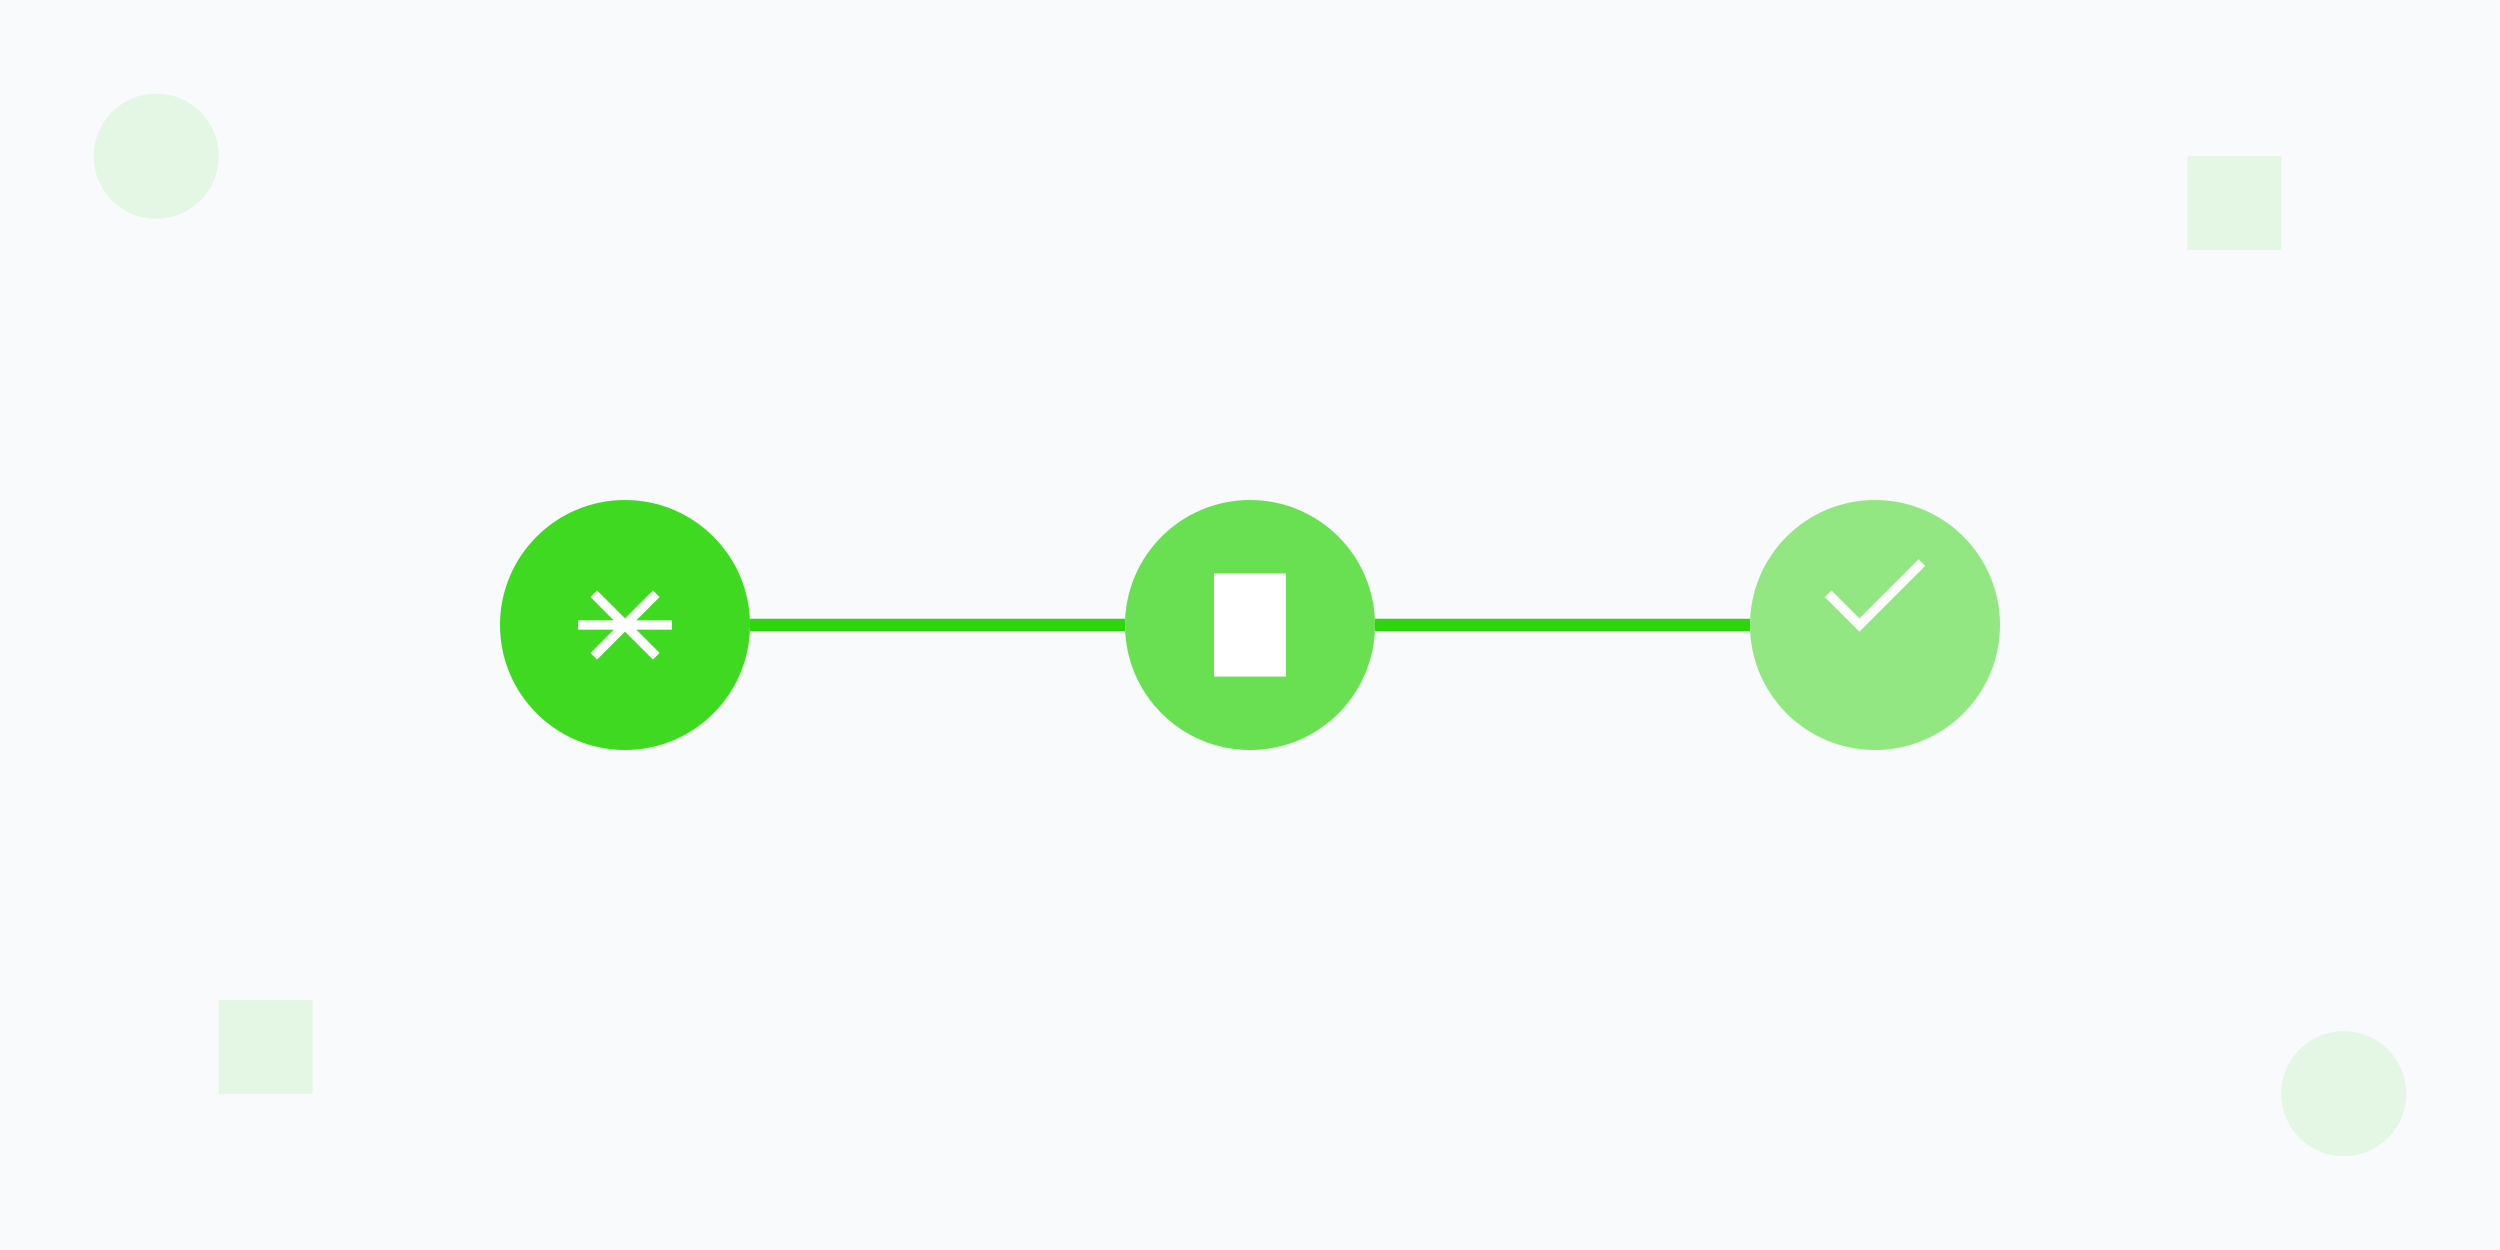
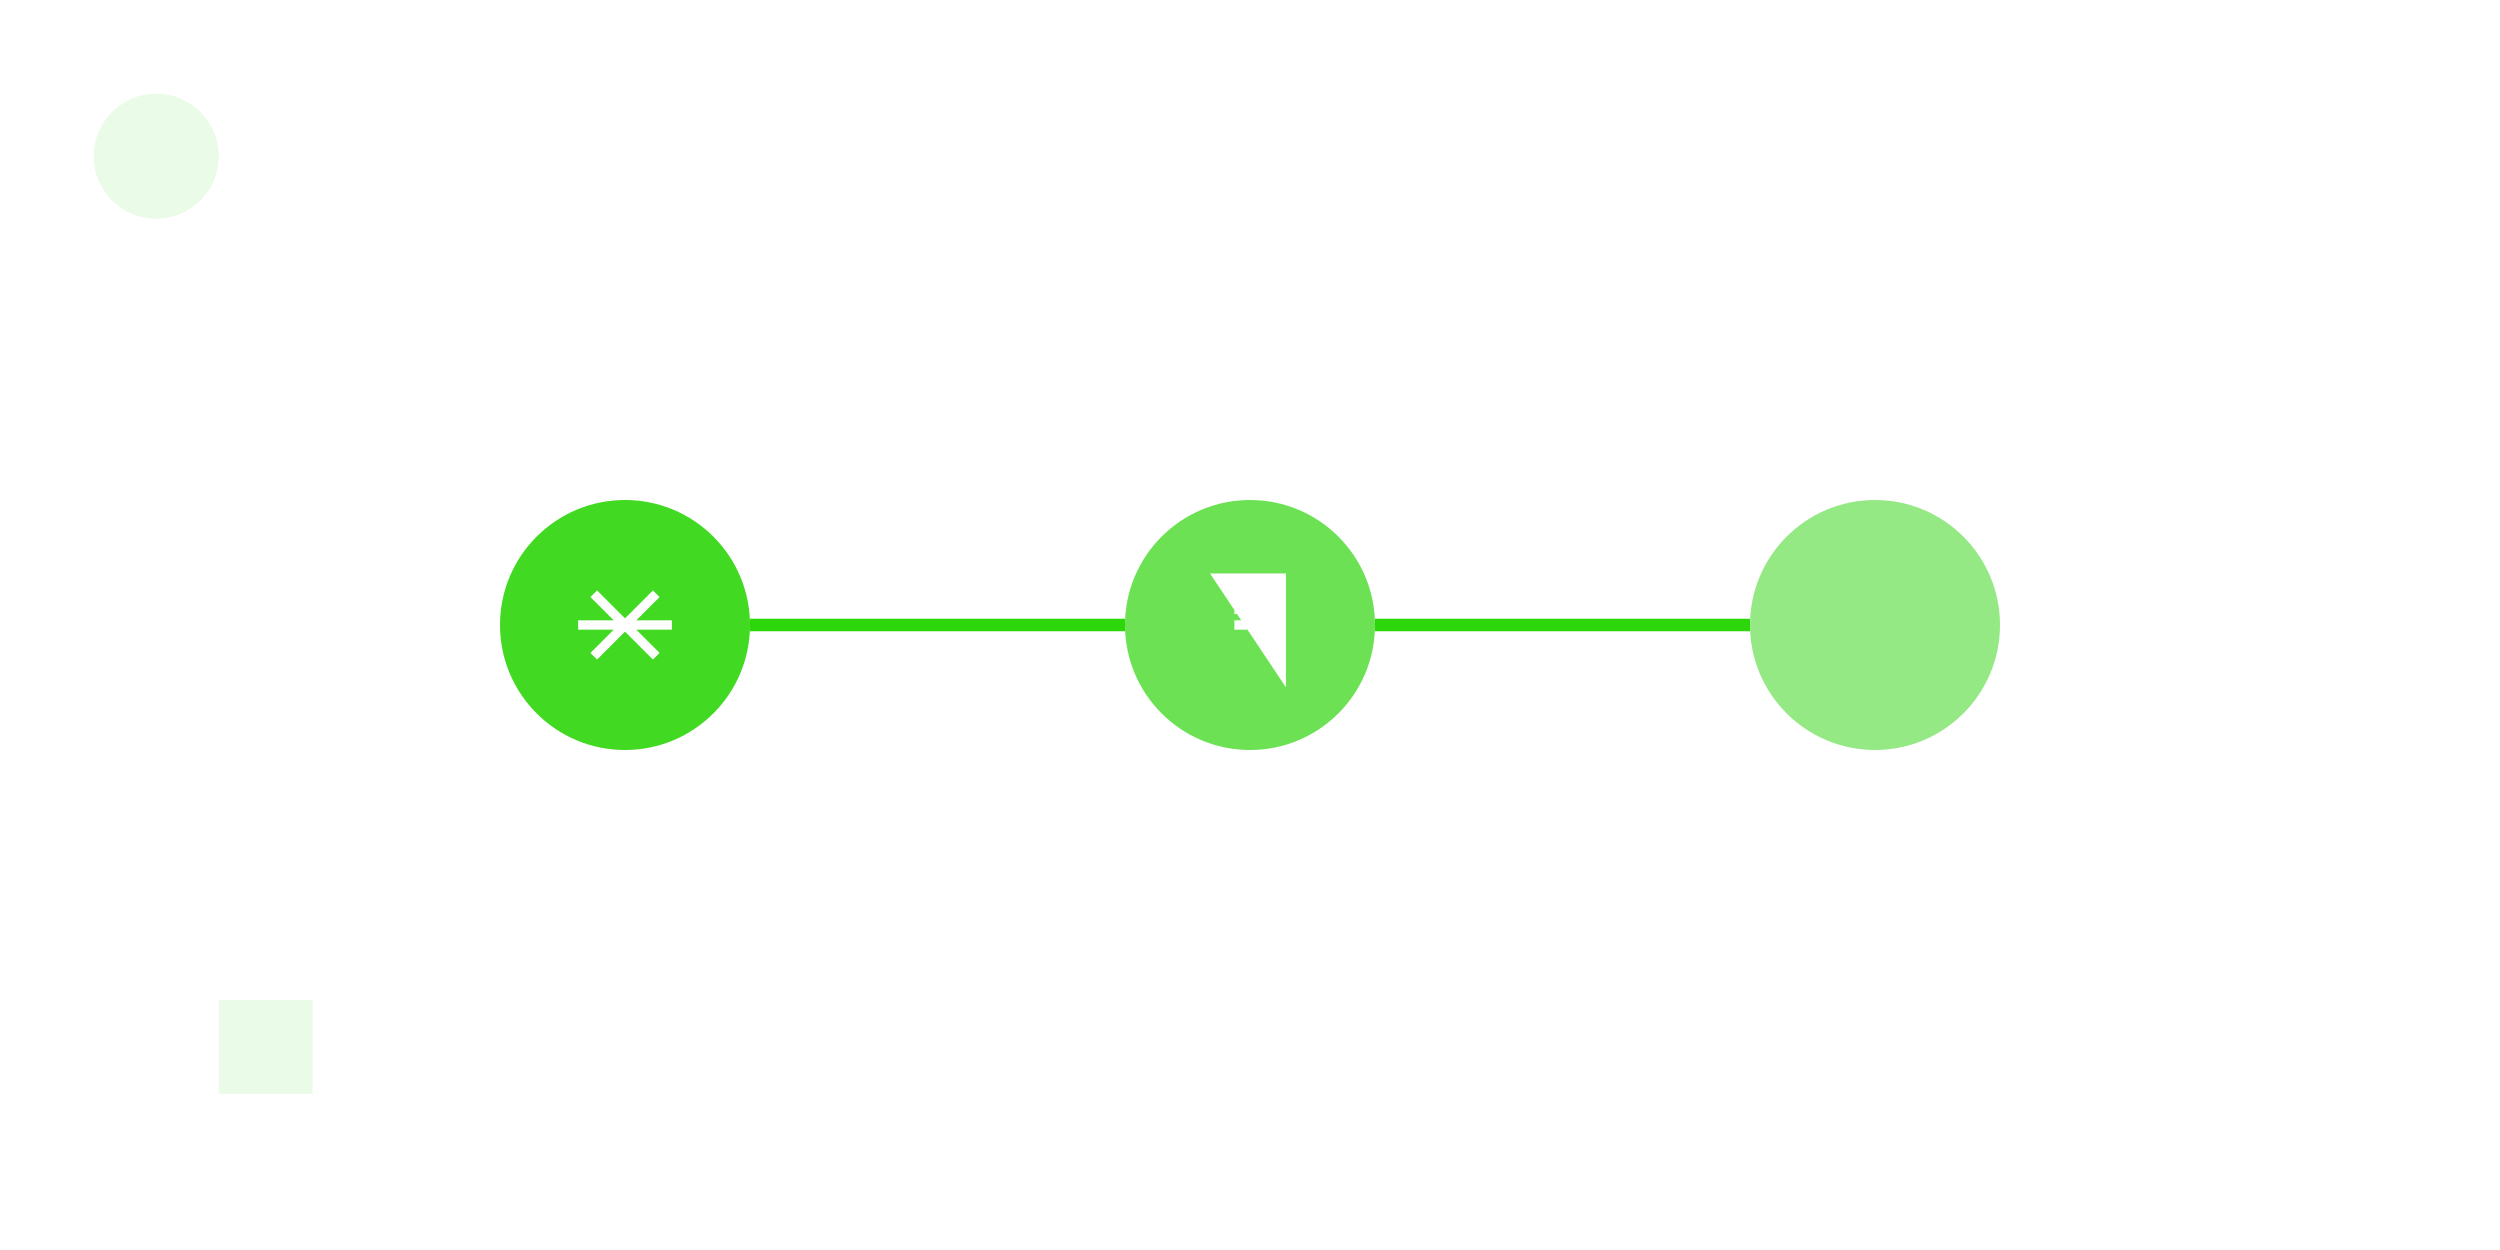
<svg xmlns="http://www.w3.org/2000/svg" viewBox="0 0 800 400">
-   <rect width="800" height="400" fill="#f8fafc" />
  <g transform="translate(100, 200)">
    <circle cx="100" cy="0" r="40" fill="#2dd50b" opacity="0.9" />
    <circle cx="300" cy="0" r="40" fill="#2dd50b" opacity="0.7" />
    <circle cx="500" cy="0" r="40" fill="#2dd50b" opacity="0.5" />
    <line x1="140" y1="0" x2="260" y2="0" stroke="#2dd50b" stroke-width="4" />
    <line x1="340" y1="0" x2="460" y2="0" stroke="#2dd50b" stroke-width="4" />
    <g fill="white">
      <path d="M85,0 L115,0 M90,-10 L110,10 M90,10 L110,-10" stroke="white" stroke-width="3" />
-       <path d="M290,-15 L310,-15 L310,15 L290,15 Z M295,-10 L305,-10 M295,-5 L305,-5 M295,0 L305,0" stroke="white" stroke-width="3" />
-       <path d="M485,-10 L495,0 L515,-20" stroke="white" stroke-width="3" fill="none" />
+       <path d="M290,-15 L310,-15 L310,15 Z M295,-10 L305,-10 M295,-5 L305,-5 M295,0 L305,0" stroke="white" stroke-width="3" />
    </g>
  </g>
  <g opacity="0.1">
    <circle cx="50" cy="50" r="20" fill="#2dd50b" />
-     <circle cx="750" cy="350" r="20" fill="#2dd50b" />
-     <rect x="700" y="50" width="30" height="30" fill="#2dd50b" />
    <rect x="70" y="320" width="30" height="30" fill="#2dd50b" />
  </g>
</svg>